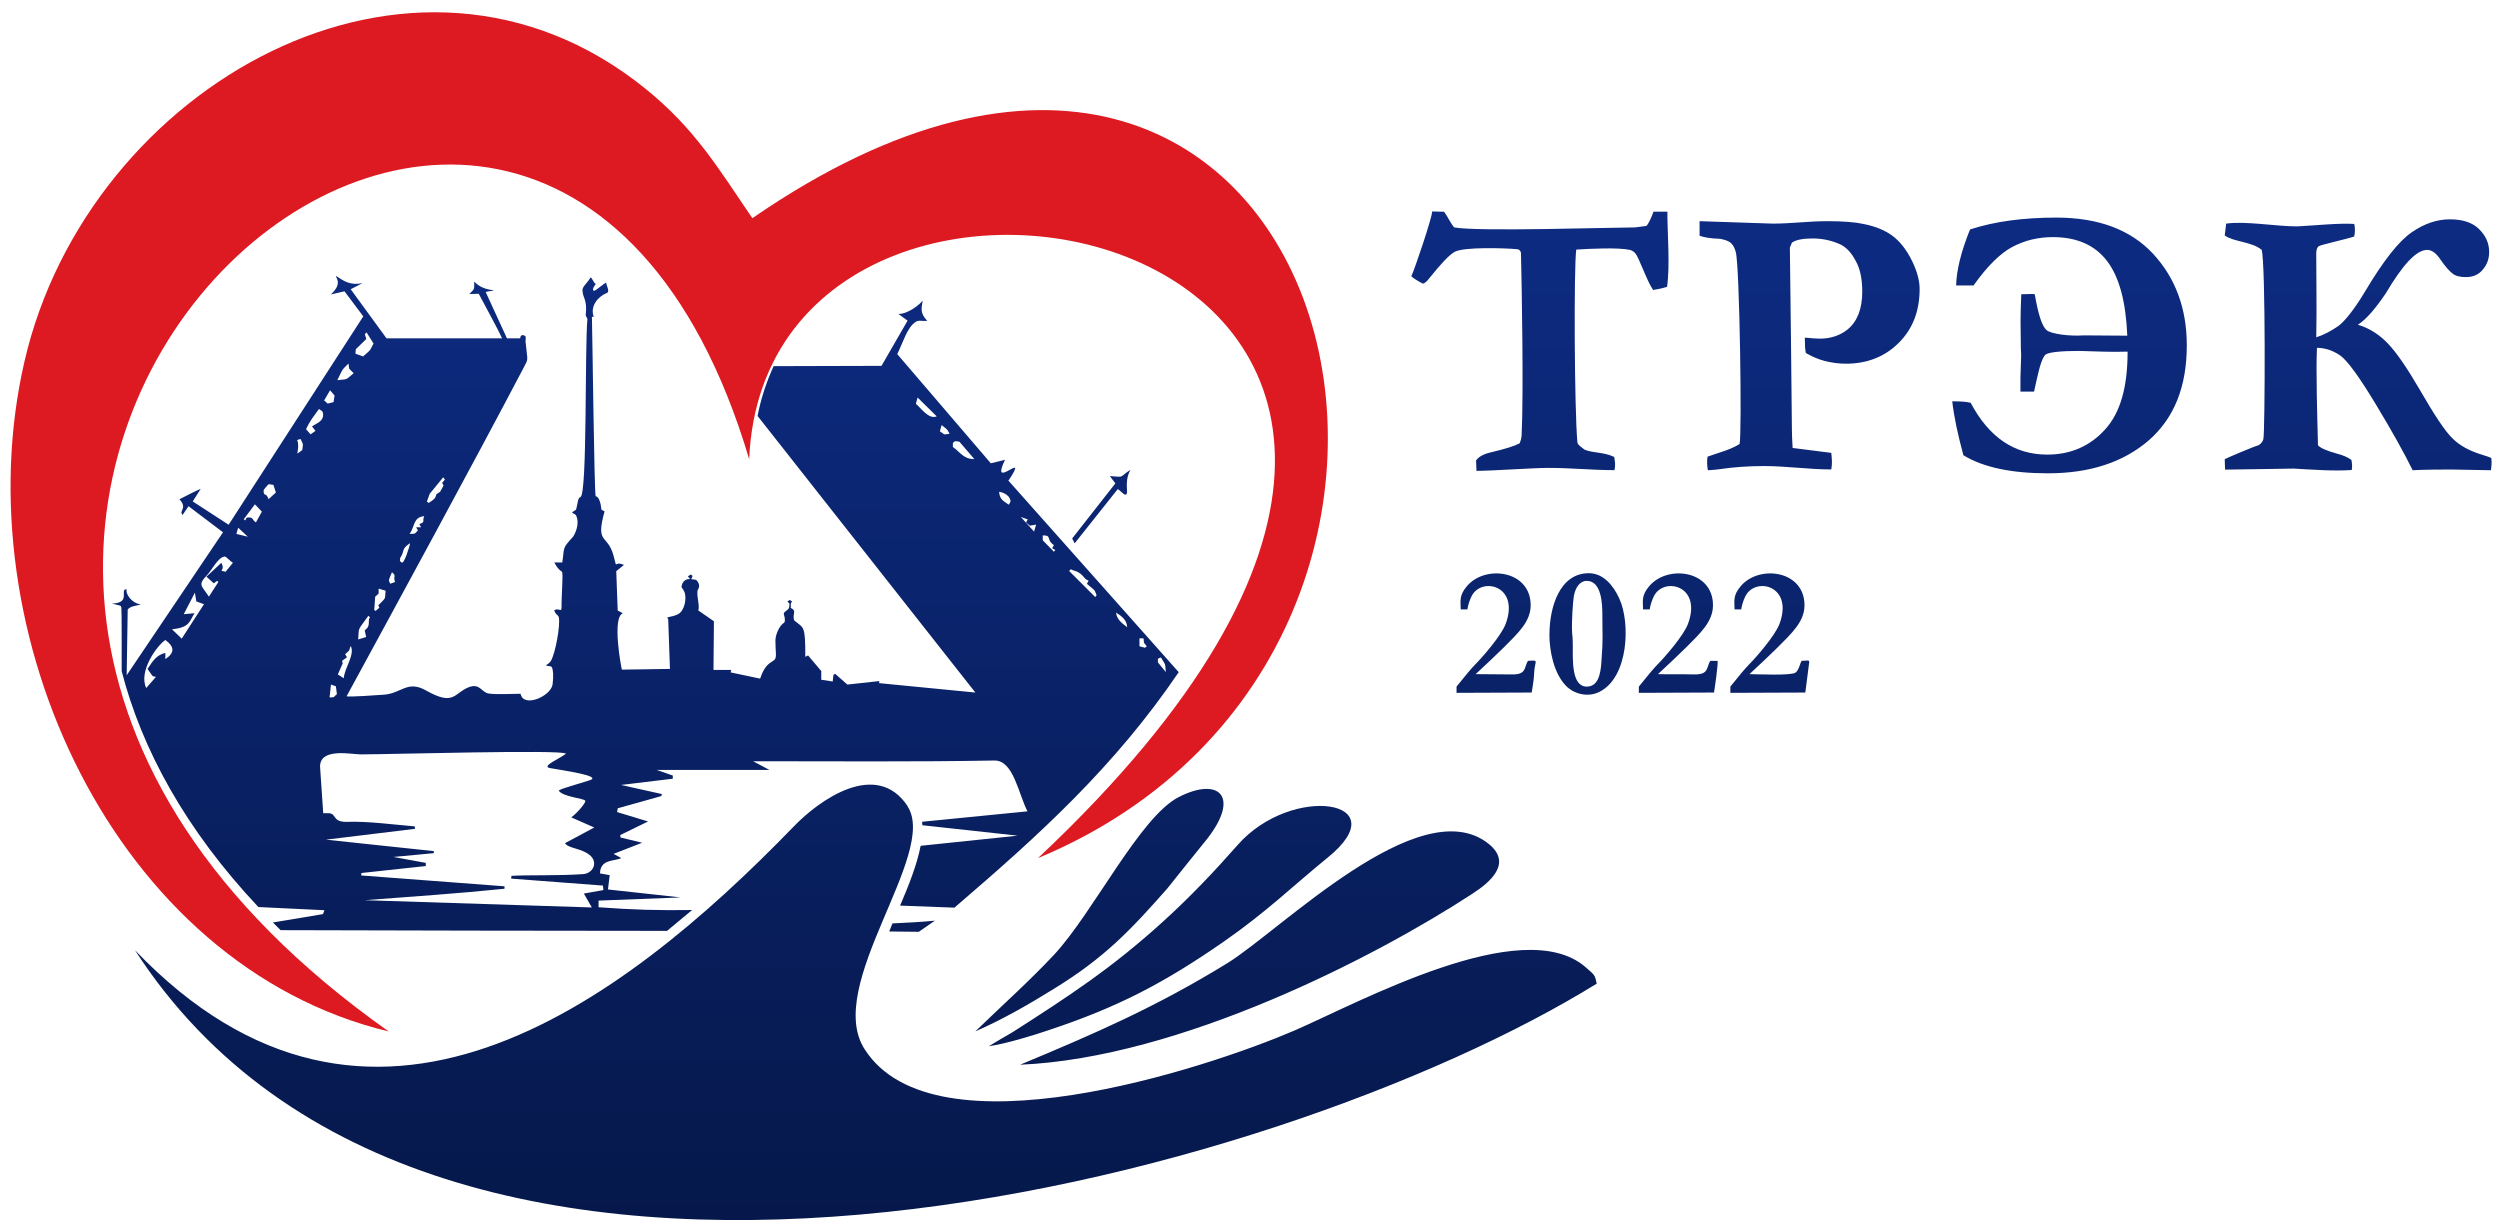
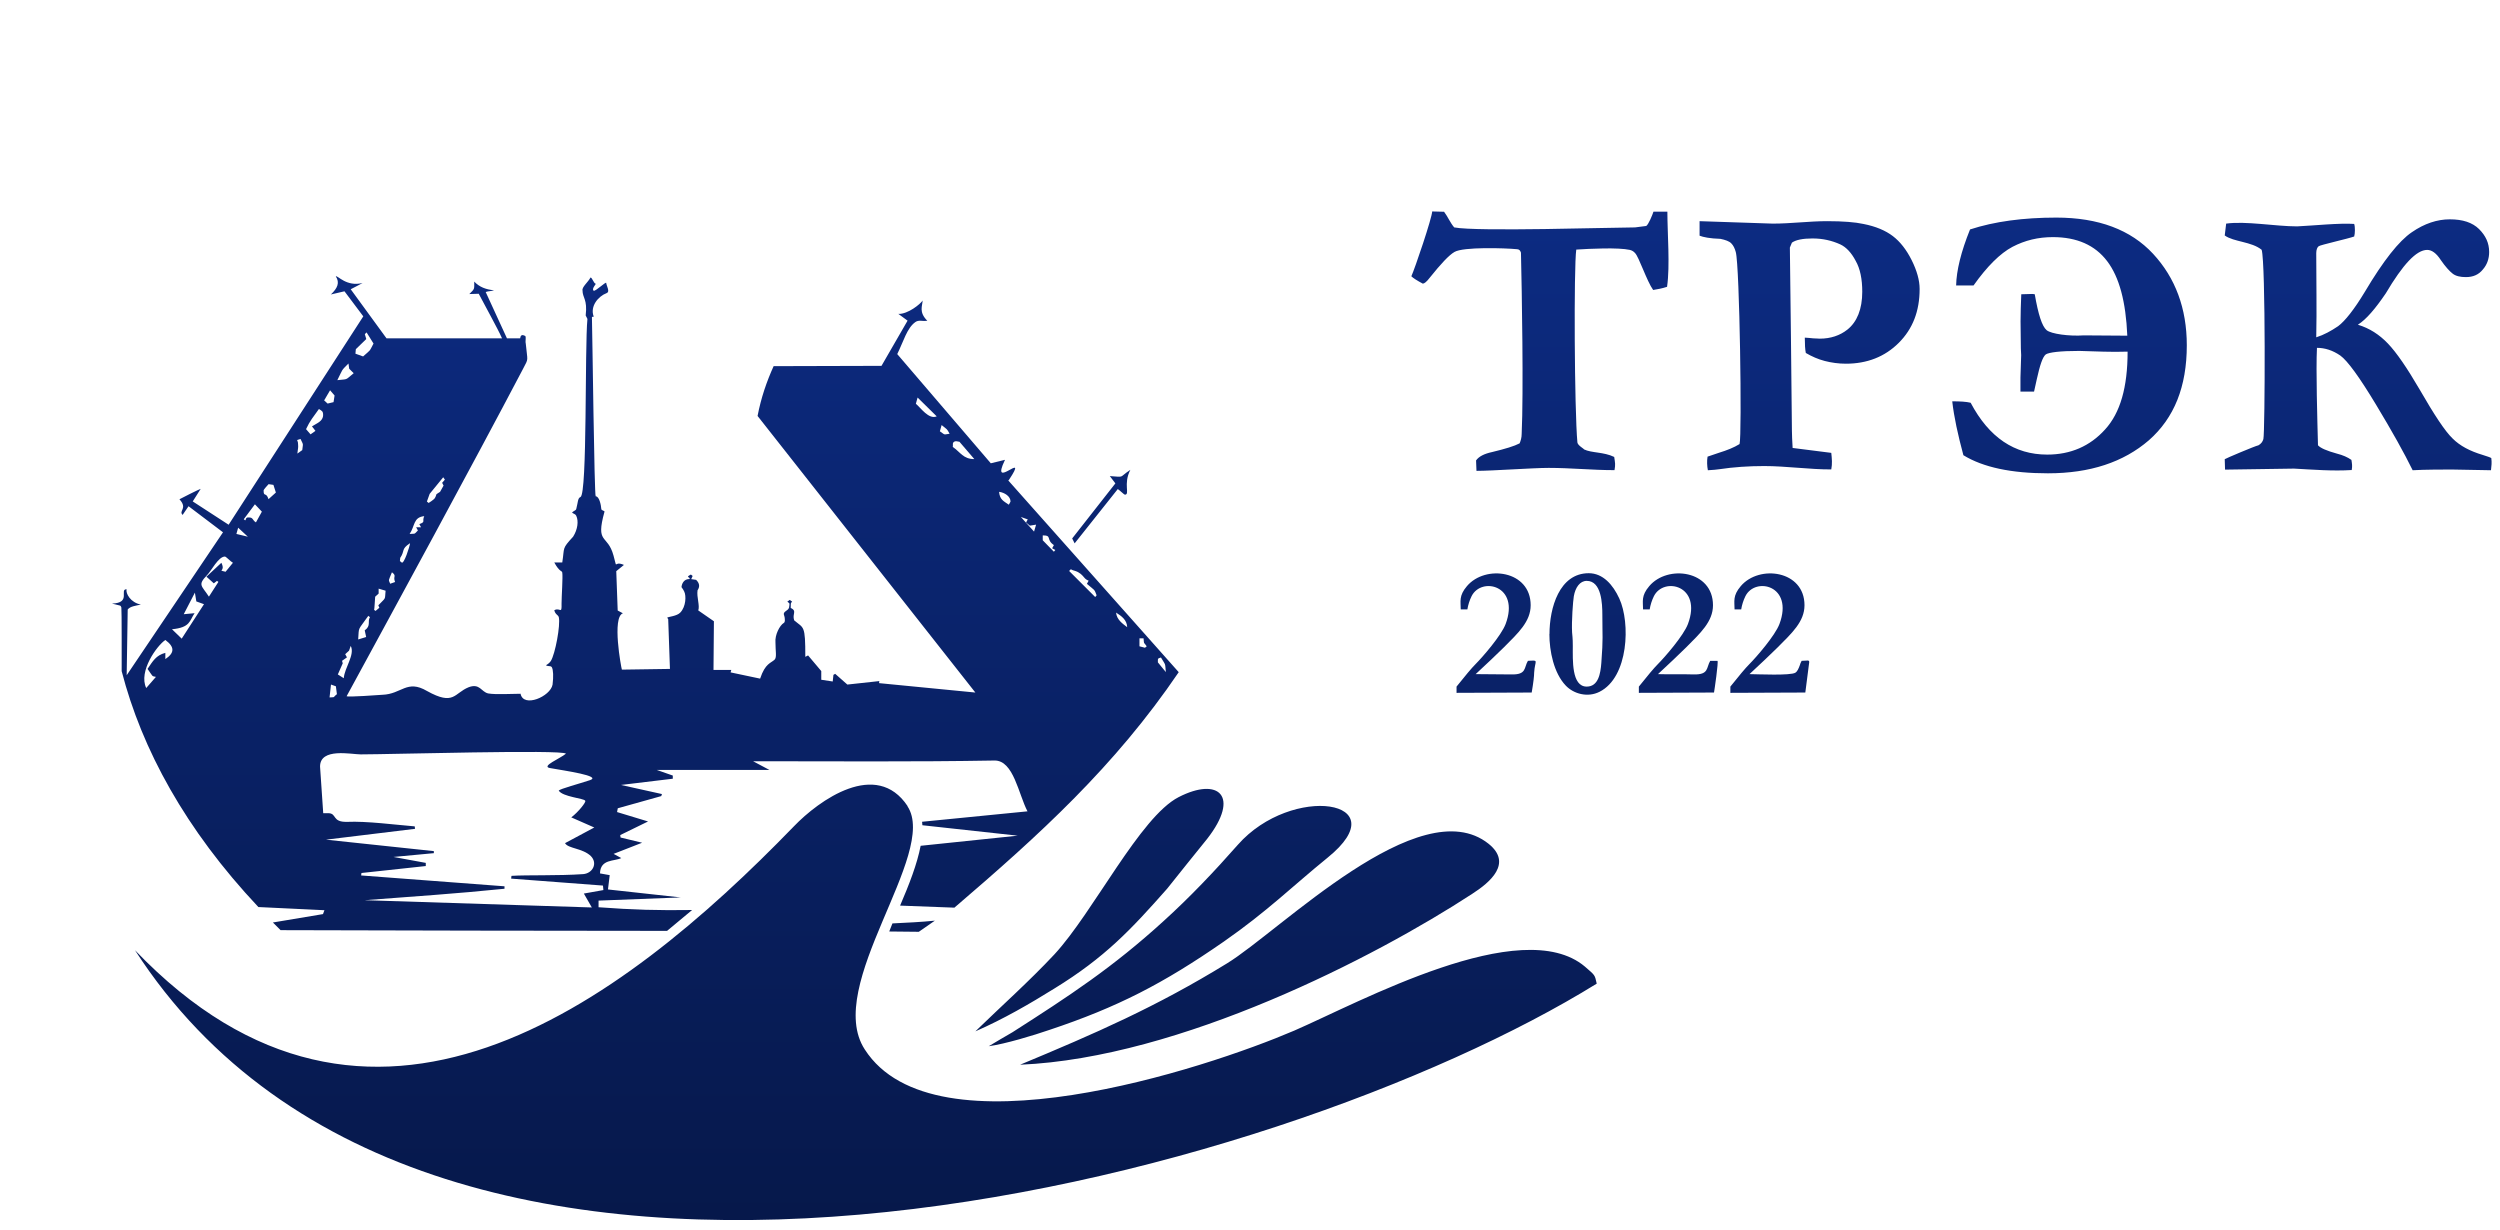
<svg xmlns="http://www.w3.org/2000/svg" xml:space="preserve" width="2444px" height="1202px" version="1.1" viewBox="0 0 24440 12025">
  <defs>
    <style type="text/css">
   
    .fil1 {fill:url(#gradient-fill);fill-rule:nonzero}
    .fil0 {fill:url(#gradient-fill);fill-rule:nonzero}
    .fil2 {fill:#DD1A22;fill-rule:nonzero}
   
  </style>
    <linearGradient id="gradient-fill" x1="50%" y1="100%" x2="50%" y2="0%" gradientUnits="userSpaceOnUse">
      <stop offset="0%" style="stop-color:rgb(6,24,74);stop-opacity:1.00" />
      <stop offset="100%" style="stop-color:rgb(14,47,142);stop-opacity:1.00" />
    </linearGradient>
  </defs>
  <g id="Слой_x0020_1">
    <path class="fil0" d="M9862 4694c208,-313 -194,126 -38,-197l-139 34 -915 -1068c61,-123 95,-255 177,-313 34,-24 63,-6 117,-13 -86,-86 -47,-145 -46,-198 -20,34 -145,135 -237,131l90 66 -255 442 -1055 3c-68,150 -123,310 -157,487l2130 2705 -942 -92 3 -20 -313 34 -119 -105 -17 10 -7 65 -112 -17 0 -85 -129 -153 -27 14c0,-316 -14,-276 -109,-357 -22,-66 32,-89 -34,-122 2,-48 -3,-42 14,-61l-23 -17 -24 17c29,23 22,14 17,58 -8,32 -57,36 -51,68 17,48 10,78 0,82 -41,24 -89,119 -82,191 0,85 14,143 -7,167 -37,37 -92,34 -143,187l-289 -61 7 -24 -174 0 4 -476 -153 -106c17,-48 -17,-129 -7,-197 21,-31 24,-65 -14,-102l-48 -7 14 -31 -17 -14c-62,31 -2,22 -13,44 -58,-1 -76,48 -79,79 17,24 17,24 27,44 20,41 17,146 -38,204 -34,37 -119,41 -129,51l10 14 17 487 -470 7c-7,-21 -99,-514 10,-551l-51 -27 -14 -385 75 -61c-109,-48 -58,65 -102,-92 -59,-215 -178,-105 -88,-429 0,-10 -27,-10 -31,-24 -3,-44 -21,-126 -55,-126 -14,0 -32,-1586 -37,-1752 0,-7 17,0 17,-7 -37,-99 44,-197 126,-228 37,-14 0,-68 -3,-99 0,-20 -106,85 -123,75 -24,-17 27,-68 20,-68 -20,-3 -34,-61 -51,-61 -22,44 -85,93 -78,126 0,74 50,87 31,245l17 34c-27,279 0,1715 -68,1742 -27,10 -24,51 -41,116 -3,17 -31,20 -41,37 20,14 34,14 41,31 24,51 14,133 -31,204 -112,122 -82,99 -106,252l-78 0c51,95 75,78 78,99 7,40 -7,236 -7,303 3,112 -14,34 -71,65 10,44 37,44 44,68 18,76 -35,360 -78,429 -14,20 -34,34 -48,41 27,17 44,0 58,20 14,24 17,92 7,170 -21,116 -285,230 -313,89 -89,0 -242,10 -316,-3 -68,-14 -82,-102 -191,-61 -144,58 -142,185 -408,37 -197,-116 -248,31 -436,37 -32,2 -336,25 -350,14 478,-879 1228,-2255 1725,-3201 58,-112 44,-65 27,-248 -7,-27 7,-68 -7,-75 -34,-17 -44,-3 -48,24l-129 0 -208 -453c27,-10 54,-7 82,-17 -78,-7 -143,-31 -194,-85 0,76 7,68 -48,122l92 -3c58,112 184,337 228,436l-1130 0 -350 -480c42,-20 80,-43 116,-61 -160,39 -243,-77 -262,-65 41,61 17,116 -48,177l133 -31 184 245 -1317 2038 -351 -228 78 -123c-8,0 -203,98 -208,102 84,91 -11,112 31,153l58 -85 337 255 -942 1398c3,-211 7,-432 10,-643 24,-31 78,-37 129,-48 -102,-20 -150,-109 -140,-150 -74,0 50,134 -143,140 92,24 82,14 92,38 4,5 3,568 3,623 197,762 623,1548 1337,2307l646 31 -14 38 -490 82c24,24 48,48 75,75 1260,3 2521,7 3780,7 82,-68 163,-136 245,-204 -326,5 -583,-2 -915,-27l0 -65 803 -31 -711 -78 17 -140 -95 -17c4,-143 140,-116 208,-150l-75 -41 279 -109 -211 -51 -3 -24 272 -133 -303 -92 7 -37 425 -119 7 -20 -401 -89 507 -61 0 -31 -157 -55 1102 0 -160 -85c784,0 1578,7 2361,-7 187,-3 235,330 323,497l-1031 102c0,10 3,20 3,34l932 102 -949 99c-34,177 -112,378 -201,585l531 20c834,-714 1568,-1381 2194,-2303l-1667 -1875zm-1170 4416l289 3 157 -109c-136,14 -279,20 -415,27 -11,26 -21,52 -31,78zm2211 -4382l-422 538 24 48 422 -531c17,10 62,55 69,55 54,0 -19,-103 54,-243 -119,78 -48,72 -201,61l54 71zm-7342 4076c460,-35 909,-65 1368,-112l0 -24 -1402 -106 3 -24 629 -68 0 -31 -316 -58 395 -37 0 -20 -1055 -112 871 -106 -3 -24c-186,-15 -471,-53 -663,-44 -150,3 -95,-85 -184,-85l-48 0 -31 -456c0,-187 306,-119 398,-119 287,0 1974,-49 2007,-7 -58,48 -242,122 -160,140 150,27 514,78 395,119 -102,34 -293,85 -306,102 39,62 247,75 259,99 14,10 -68,112 -136,163l225 99 -286 153c29,54 170,48 252,126 71,72 17,170 -75,177 -242,17 -555,7 -701,17l-3 27 898 68 4 44 -191 34 78 136 -2222 -71zm-272 -2014c-44,34 -7,27 -71,31l14 -126 48 17 10 78zm-1864 -61c-78,-163 105,-415 187,-470 92,68 92,126 0,187l0 -61c-92,24 -123,82 -174,157 56,78 38,69 82,78l-95 109zm9924 -299c50,84 39,49 48,143l-78 -95c0,-43 -2,-36 31,-48zm-7941 -65l17 -48c44,85 -61,214 -68,316l-58 -37 48 -109 -7 -24 48 -34 -17 -31 37 -34zm7771 -122c7,68 -3,27 31,78l-17 14 -54 -14 0 -78 41 0zm-9264 -361l75 27 -218 337 -95 -92c180,-17 170,-82 221,-157l-106 10 109 -211 14 85zm1681 140l17 14c-27,44 14,82 -51,129l14 65 -78 24c9,-132 -7,-79 99,-231zm7423 112c-44,-34 -102,-72 -109,-143 55,35 106,72 109,143zm-7253 -357c-9,95 8,60 -71,143l10 24 -37 31 -14 -10c3,-6 8,-108 10,-129l34 -31 0 -48 68 20zm6791 -170c48,38 41,55 85,72l-17 31c79,68 71,48 95,112l-14 17 -255 -255 17 -17c32,20 46,9 89,41zm-6729 -10c51,38 7,38 31,95l-48 17c-18,-46 -19,-21 17,-112zm-1790 238c-71,-109 -112,-112 -20,-208 44,-44 112,-184 177,-184 10,0 58,51 78,61l-72 88c-88,-20 4,3 -41,-88l-146 136 72 65 31 -24 14 10 -92 143zm1967 -521c-2,28 -60,209 -82,187l-17 -14 3 -31c49,-72 6,-84 95,-143zm6297 17l-17 31 31 17 -14 17 -109 -112 0 -48c95,0 28,40 109,95zm-6301 -109c54,-78 34,-163 143,-174 -24,54 17,54 -48,78l17 31 -48 0 17 31c-39,39 -19,30 -82,34zm-1582 27l-112 -27 17 -61 95 88zm7628 -170l-17 31 37 31 61 -10 -20 68 -129 -143 68 24zm-7491 -75l-58 105c-34,-20 -27,-48 -65,-48 -53,-9 -20,51 -54,17l109 -146 68 72zm1773 -337l17 24 -27 31 14 27 -34 61c-58,37 -24,14 -51,61 -10,17 -61,48 -61,48l-17 -14 27 -75 133 -163zm5532 269c-48,-34 -89,-48 -95,-126 54,7 112,44 112,95 0,3 -14,26 -17,31zm-7240 -201l48 7 24 75 -72 65c-24,-75 -48,-17 -48,-85 0,-10 39,-51 48,-61zm6692 -364c5,-17 -7,-39 14,-51 19,-11 34,0 51,0l146 170c-109,0 -135,-67 -211,-119zm-6410 65c7,-61 10,-54 7,-92 0,-48 -31,-34 24,-51 30,64 25,37 17,109l-48 34zm6379 -194c-64,9 -40,14 -95,-24l17 -61c59,49 49,32 78,85zm-6127 -184c0,63 -62,81 -109,112l34 44 -48 34 -44 -51c39,-84 70,-118 126,-197 27,18 41,20 41,58zm6001 14c-78,34 -157,-85 -204,-123l17 -61 187 184zm-5889 -204l-10 65 -58 14 -34 -31 58 -99 44 51zm143 -262l44 44c-88,72 -50,55 -160,68 57,-113 33,-87 109,-163l7 51zm65 -191l102 -99 -14 -48 17 -17 68 109c-45,85 -23,55 -102,126l-75 -27 4 -44z" />
    <path class="fil0" d="M9974 10413c1562,-68 3470,-1051 4419,-1671 174,-112 398,-299 160,-490 -670,-534 -2041,854 -2558,1170 -691,425 -1293,687 -2021,990l0 0zm-1102 -2528c-306,-463 -868,-58 -1113,197 -1701,1756 -4154,3603 -6444,1211 2933,4542 11200,2245 14296,327 -20,-89 -14,-78 -116,-167 -619,-521 -2205,350 -2841,626 -871,374 -3521,1245 -4202,184 -405,-623 725,-1915 418,-2378l0 0zm664 2201c272,-119 531,-269 772,-419 493,-303 748,-575 1102,-976 129,-163 259,-323 391,-487 327,-419 112,-609 -279,-408 -378,194 -834,1126 -1215,1538 -248,265 -517,504 -772,752l0 0zm129 146c157,-21 439,-106 595,-160 663,-221 1113,-453 1705,-864 425,-296 667,-538 1014,-820 698,-565 -350,-725 -878,-126 -228,259 -470,514 -725,745 -500,456 -922,732 -1480,1089 -75,44 -153,88 -231,136l0 0z" />
    <path class="fil1" d="M14975 6773l-735 3 0 -61c85,-106 146,-180 187,-221 65,-65 250,-277 293,-391 142,-378 -237,-465 -333,-272 -20,41 -34,85 -41,129l-65 0c0,-79 -20,-133 61,-228 180,-212 623,-154 623,187 0,161 -124,273 -262,412 -75,75 -167,160 -276,262l351 3c149,3 120,-66 160,-133 114,-6 68,-9 61,116 0,31 -7,95 -24,194zm174 -572c0,-255 96,-595 384,-595 138,0 237,112 299,248 109,236 92,769 -194,912 -115,58 -252,21 -330,-61 -117,-123 -160,-337 -160,-504zm228 116c0,138 -13,398 136,398 114,0 135,-127 143,-231 19,-252 10,-252 10,-470 0,-110 -8,-333 -153,-333 -66,0 -111,64 -126,150 -8,48 -23,242 -17,354 7,65 7,106 7,133zm1381 456l-735 3 0 -61c85,-106 146,-180 187,-221 65,-65 250,-277 293,-391 142,-378 -237,-465 -333,-272 -20,41 -34,85 -41,129l-65 0c0,-79 -20,-133 61,-228 180,-212 623,-154 623,187 0,161 -124,273 -262,412 -75,75 -167,160 -276,262 118,4 233,-1 351,3 149,3 120,-66 160,-133l71 0c11,11 -30,289 -34,310zm895 0l-735 3 0 -61c85,-106 146,-180 187,-221 65,-65 250,-277 293,-391 142,-378 -237,-465 -333,-272 -20,41 -34,85 -41,129l-65 0c0,-79 -20,-133 61,-228 180,-212 623,-154 623,187 0,161 -124,273 -262,412 -75,75 -167,160 -276,262 83,1 400,16 449,-14 17,-10 31,-38 44,-75 3,-10 7,-24 17,-41l61 -3 10 3c3,3 3,10 3,14l-38 296z" />
-     <path class="fil2" d="M10150 8391c5042,-2106 2882,-10172 -2797,-6257 -340,-500 -565,-878 -1045,-1266 -2279,-1844 -5454,-20 -6073,2664 -612,2640 874,5910 3562,6556 -7144,-5039 1412,-12707 3525,-5597 174,-4144 9295,-2181 2827,3899l0 0z" />
    <path class="fil0" d="M14002 2068l116 3c36,47 59,106 99,153 216,43 1557,0 1769,0l109 -14c22,-13 61,-108 71,-140 45,0 91,0 136,0 0,213 27,524 -3,735 -51,17 -95,24 -136,31 -62,-86 -139,-323 -177,-361 -14,-17 -34,-27 -51,-31 -113,-25 -389,-12 -524,-3 -25,171 -18,1573 11,1886 3,29 62,60 65,68 72,36 193,24 295,74 9,60 13,72 3,129 -218,0 -427,-22 -643,-22 -155,0 -552,29 -707,29 0,-34 -4,-68 -4,-102 27,-38 78,-65 157,-82 129,-31 218,-58 269,-85 10,-24 20,-55 20,-92 19,-407 2,-1393 -7,-1773 -7,-21 -17,-34 -41,-34 -115,-11 -522,-24 -609,27 -54,31 -133,116 -242,252 -31,41 -54,58 -68,58 -58,-31 -95,-55 -112,-72 33,-71 204,-575 204,-636zm2613 95l718 24c178,0 357,-24 531,-24 157,0 276,10 354,27 123,24 218,65 289,119 71,54 133,133 184,235 51,102 78,197 78,282 0,218 -68,391 -204,527 -136,136 -310,204 -517,204 -72,0 -143,-10 -208,-27 -65,-17 -126,-44 -184,-78 -7,-34 -10,-85 -10,-150 31,3 58,3 82,7 24,0 44,3 65,3 106,0 197,-31 269,-88 95,-75 146,-201 146,-371 0,-122 -20,-225 -65,-303 -41,-78 -92,-133 -150,-160 -82,-37 -170,-58 -272,-58 -95,0 -163,14 -201,41 -7,17 -14,31 -20,48 9,598 13,1195 20,1793 0,41 3,95 7,167l378 48c6,57 11,104 0,162 -208,1 -443,-33 -656,-33 -153,0 -299,10 -439,31 -24,4 -61,7 -112,10 -8,-42 -10,-91 -3,-133l112 -38c78,-24 146,-51 201,-85 25,-84 1,-1744 -37,-1878 -10,-37 -24,-65 -44,-85 -20,-21 -58,-34 -106,-44 -102,-3 -170,-17 -204,-31l0 -143zm4185 1119c-14,-330 -78,-572 -197,-728 -119,-157 -296,-235 -531,-235 -143,0 -272,31 -395,95 -122,65 -248,191 -381,378l-170 0c3,-146 48,-330 136,-548 238,-78 521,-116 844,-116 412,0 728,119 946,354 218,235 330,534 330,895 0,405 -123,711 -371,929 -248,214 -575,323 -987,323 -357,0 -633,-58 -827,-177 -54,-201 -92,-374 -109,-527 75,0 136,3 180,14 180,340 429,507 749,507 228,0 418,-82 565,-245 150,-163 221,-415 221,-762 -160,6 -314,-3 -473,-7 -187,0 -296,14 -327,34 -31,24 -58,106 -88,242l-27 122 -133 0 0 -136 7 -221 -3 -65 -3 -265c0,-75 3,-163 7,-265l105 -3c3,0 14,0 27,3 34,197 71,313 116,351 44,37 221,61 364,51l426 3 0 0zm2256 -106c112,34 208,95 293,184 85,89 187,238 310,449 143,248 248,408 323,480 72,72 170,123 293,160 44,14 75,24 85,31 6,45 2,74 -3,119l-381 -7c-71,0 -269,0 -385,7 -82,-167 -201,-381 -361,-646 -160,-265 -276,-425 -347,-476 -75,-51 -150,-75 -228,-75 -11,211 4,717 10,953 24,27 85,54 187,82 55,14 102,34 140,61 6,38 10,60 3,99 -186,12 -379,-4 -565,-14l-674 10 -3 -102c6,-6 298,-130 330,-136 24,-14 41,-34 48,-61 16,-64 23,-1732 -17,-1851 -99,-81 -272,-76 -361,-140l14 -116c192,-27 482,27 694,27 157,-7 411,-34 558,-24 10,29 9,95 0,123 -61,22 -330,82 -347,95 -14,10 -24,34 -24,68 0,276 6,546 0,823 75,-24 143,-61 214,-109 68,-51 157,-163 262,-337 180,-303 333,-497 459,-582 123,-85 248,-126 371,-126 126,0 221,31 286,95 65,65 99,136 99,225 0,65 -20,123 -61,170 -41,51 -95,75 -167,75 -54,0 -99,-10 -129,-34 -31,-24 -71,-68 -116,-133 -44,-68 -89,-99 -133,-99 -106,0 -238,143 -405,425 -102,150 -191,255 -272,306l0 0z" />
  </g>
</svg>